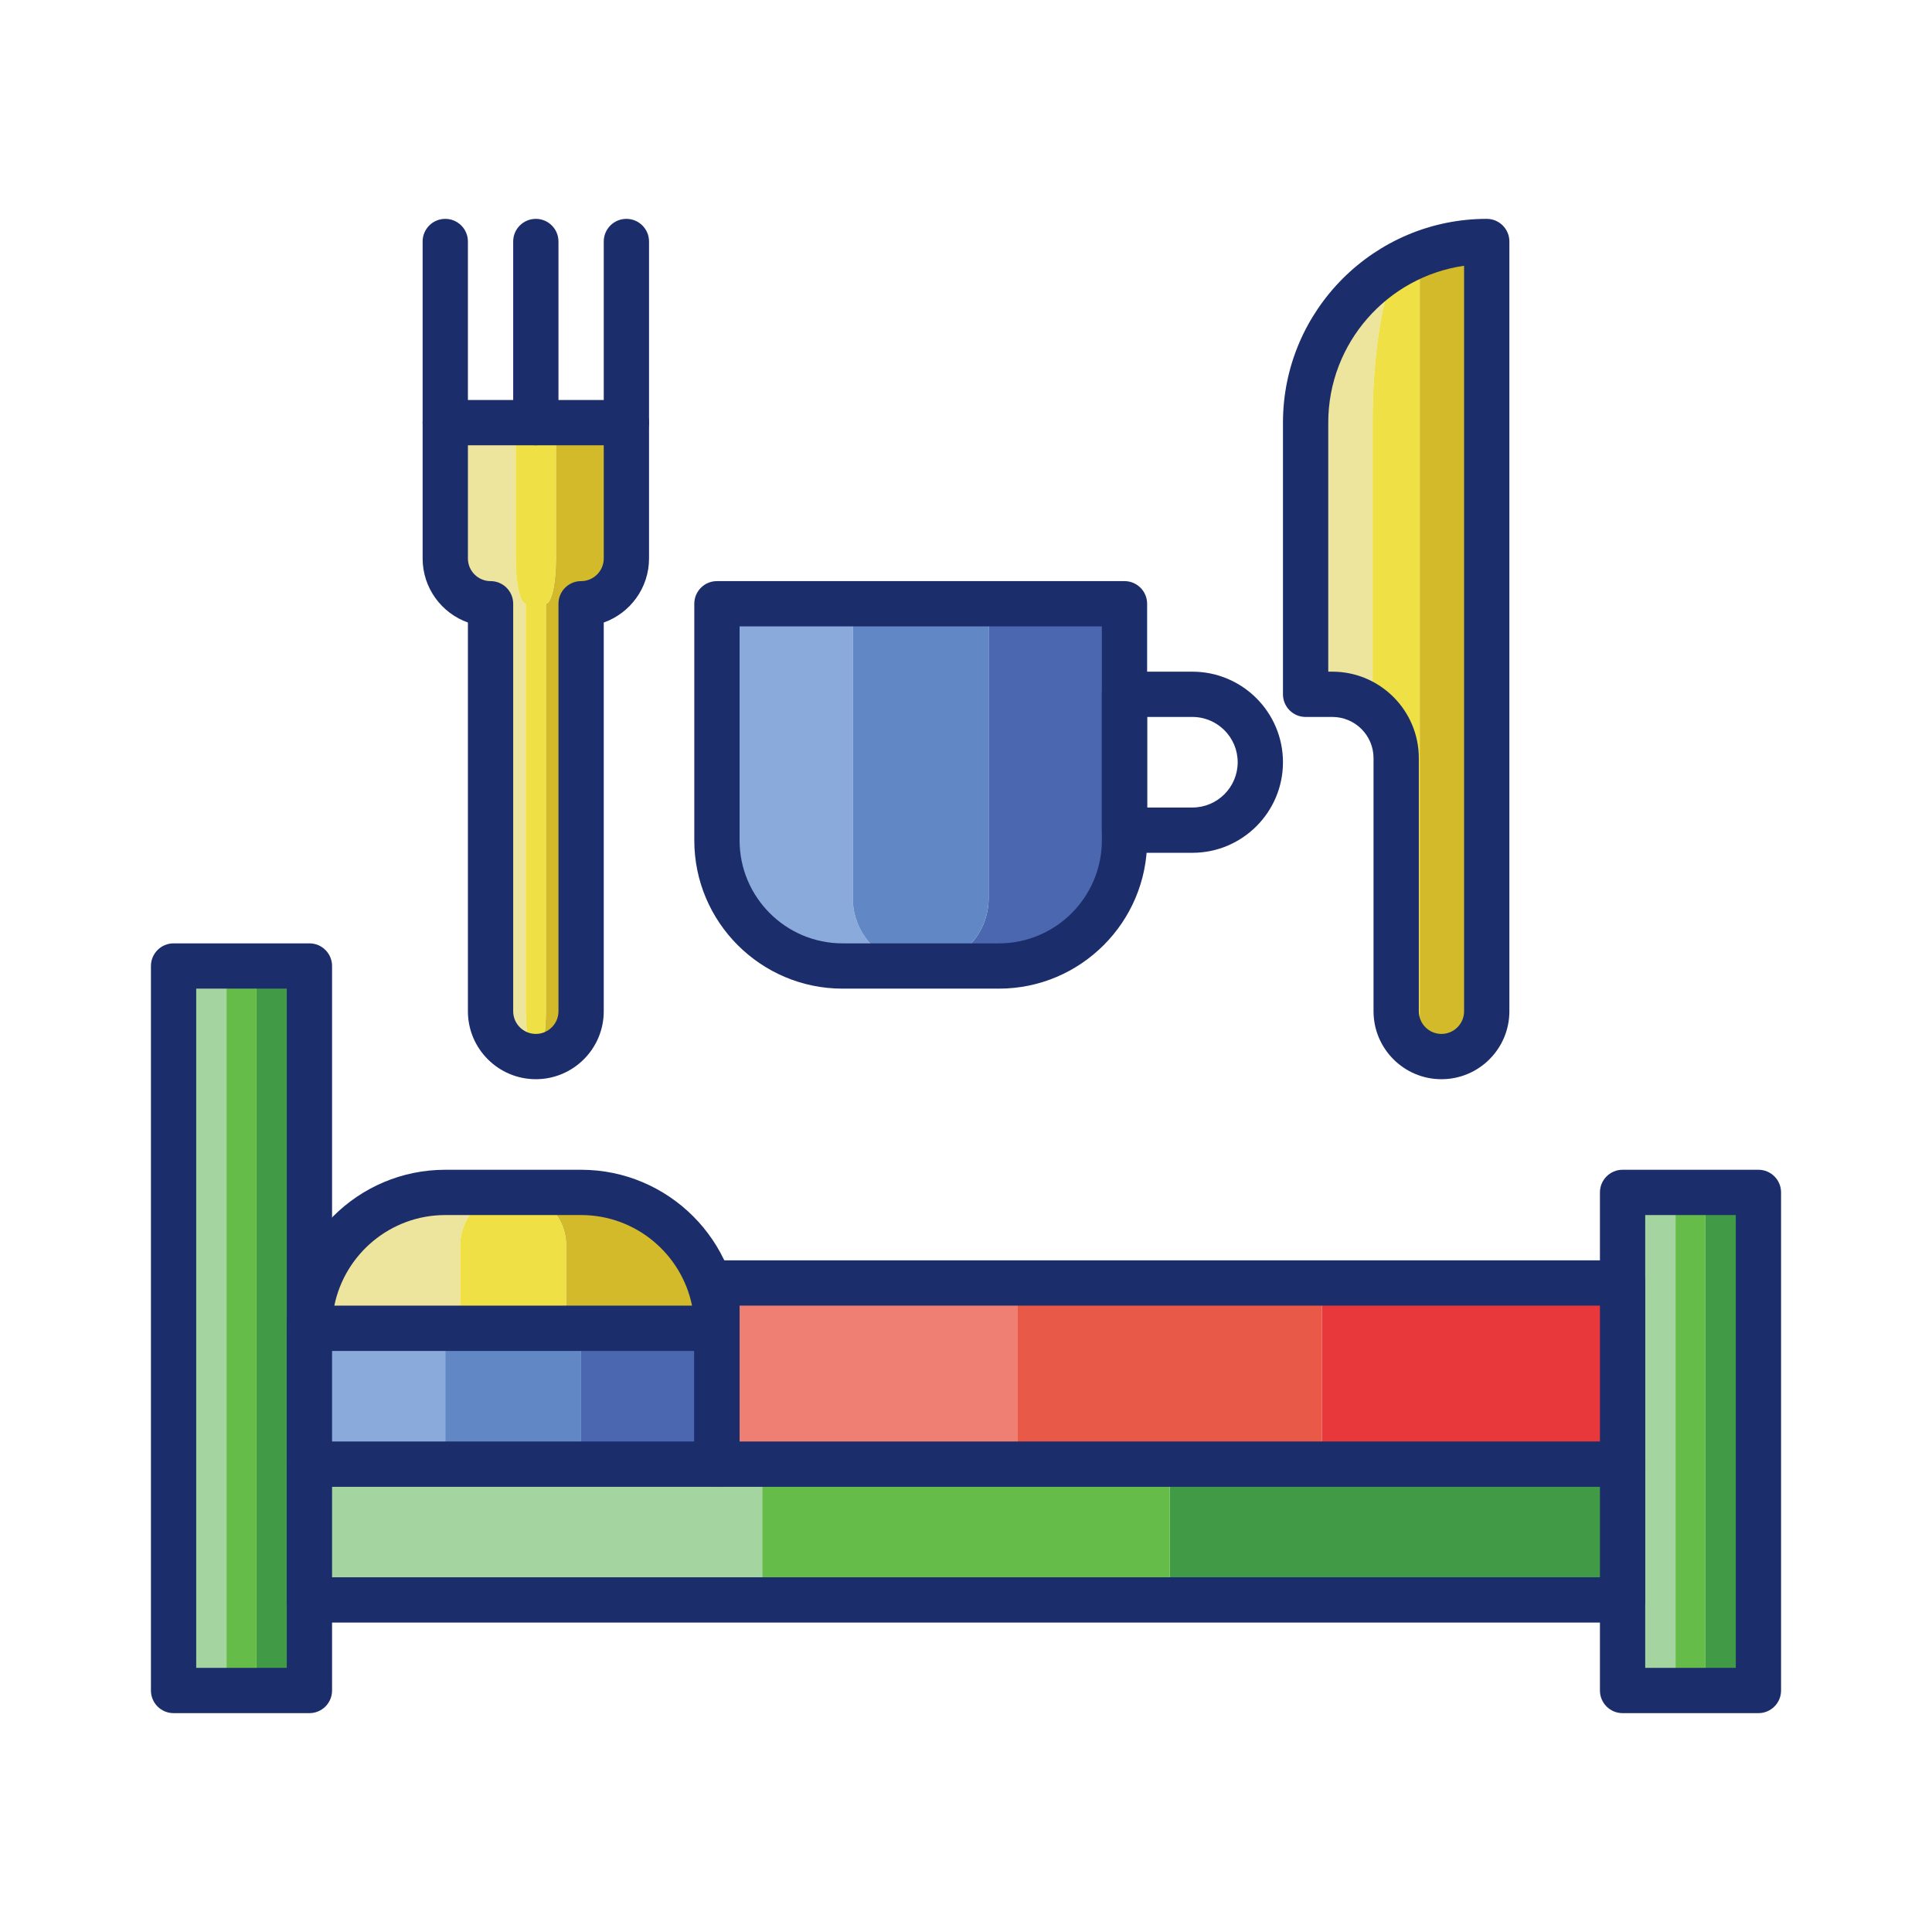
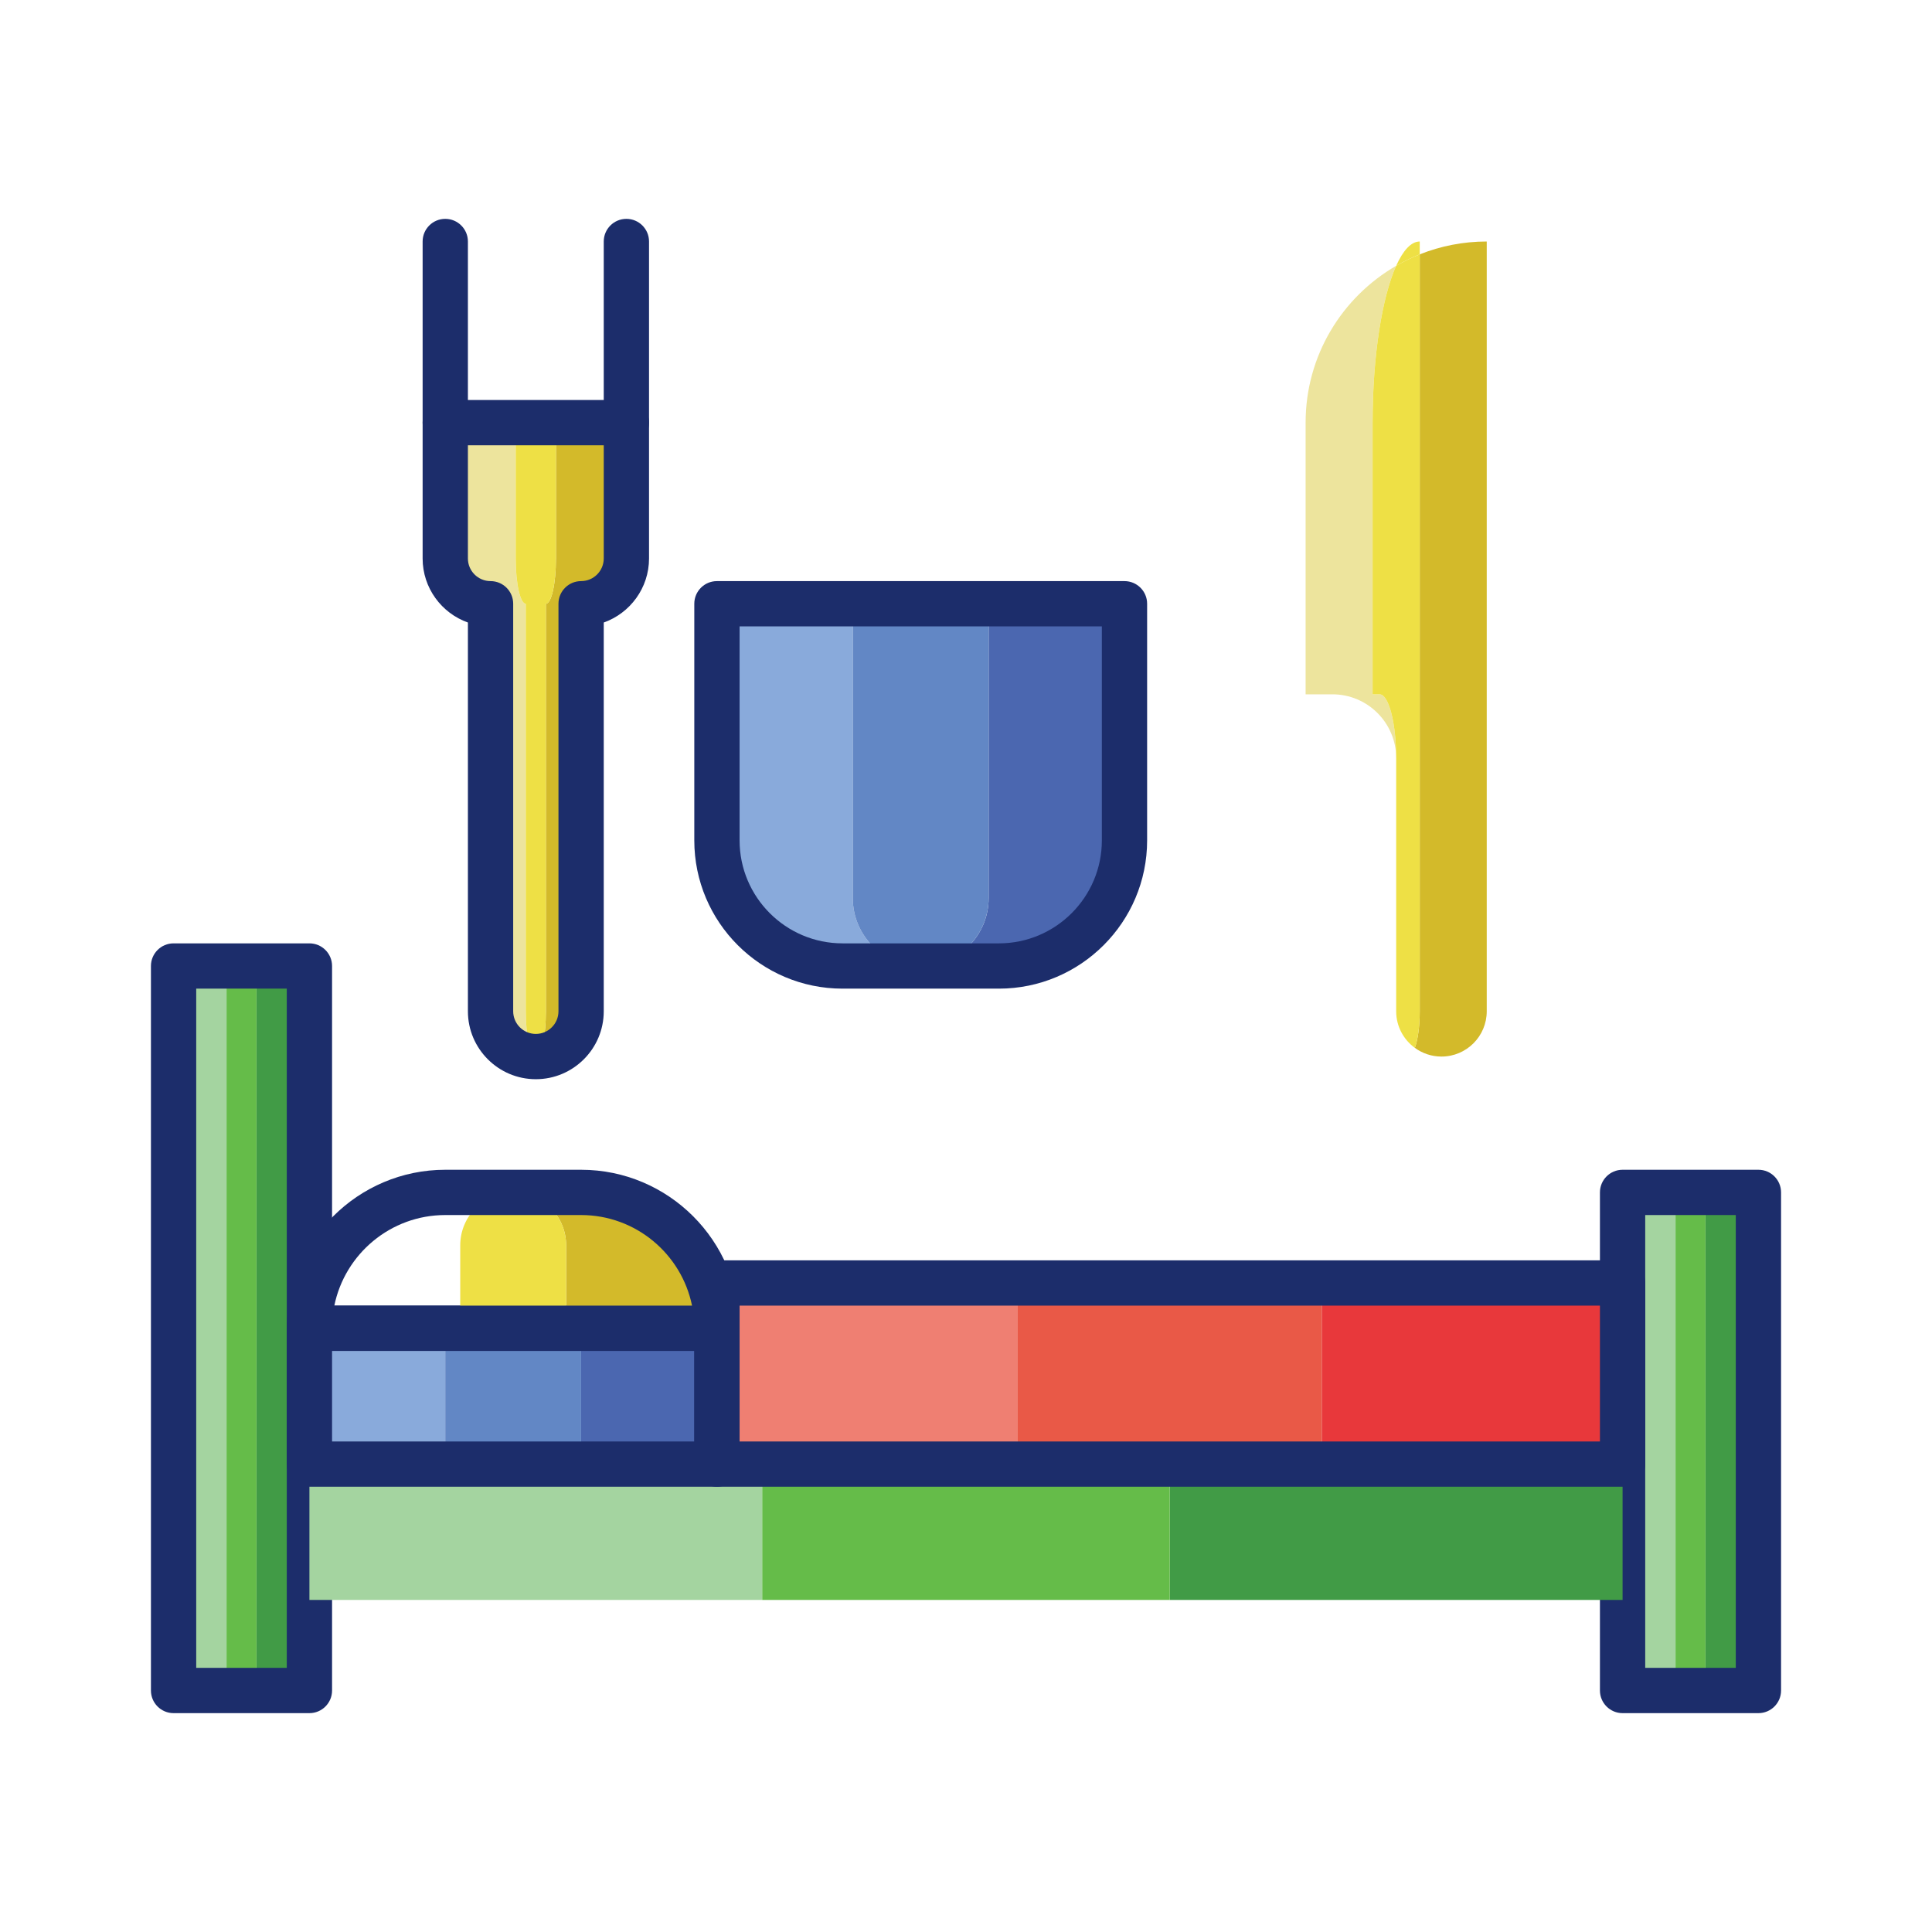
<svg xmlns="http://www.w3.org/2000/svg" id="Layer_1" height="512" viewBox="0 0 256 256" width="512">
  <g>
    <g>
      <path d="m23 128h7.017v96h-7.017z" fill="#a4d4a0" />
      <path d="m33.983 128h7.017v96h-7.017z" fill="#419b46" />
      <path d="m30.017 128h3.966v96h-3.966z" fill="#65bc49" />
    </g>
    <g>
      <path d="m215 158h7.017v66h-7.017z" fill="#a4d4a0" />
      <path d="m225.983 158h7.017v66h-7.017z" fill="#419b46" />
      <path d="m222.017 158h3.966v66h-3.966z" fill="#65bc49" />
    </g>
    <g>
      <path d="m41 227h-18c-1.657 0-3-1.343-3-3v-96c0-1.657 1.343-3 3-3h18c1.657 0 3 1.343 3 3v96c0 1.657-1.343 3-3 3zm-15-6h12v-90h-12z" fill="#1c2d6b" />
    </g>
    <g>
      <path d="m233 227h-18c-1.657 0-3-1.343-3-3v-66c0-1.657 1.343-3 3-3h18c1.657 0 3 1.343 3 3v66c0 1.657-1.343 3-3 3zm-15-6h12v-60h-12z" fill="#1c2d6b" />
    </g>
    <g>
      <path d="m41 194h60v18h-60z" fill="#a4d4a0" />
      <path d="m155 194h60v18h-60z" fill="#419b46" />
      <path d="m101 194h54v18h-54z" fill="#65bc49" />
    </g>
    <g>
-       <path d="m215 215h-174c-1.657 0-3-1.343-3-3v-18c0-1.657 1.343-3 3-3h174c1.657 0 3 1.343 3 3v18c0 1.657-1.343 3-3 3zm-171-6h168v-12h-168z" fill="#1c2d6b" />
-     </g>
+       </g>
    <g>
      <path d="m41 176h18v18h-18z" fill="#89aadb" />
      <path d="m77 176h18v18h-18z" fill="#4b67b0" />
      <path d="m59 176h18v18h-18z" fill="#6287c5" />
    </g>
    <g>
      <path d="m95 197h-54c-1.657 0-3-1.343-3-3v-18c0-1.657 1.343-3 3-3h54c1.657 0 3 1.343 3 3v18c0 1.657-1.343 3-3 3zm-51-6h48v-12h-48z" fill="#1c2d6b" />
    </g>
    <g>
      <path d="m95 170h39.859v24h-39.859z" fill="#ef7f72" />
      <path d="m175.141 170h39.859v24h-39.859z" fill="#e8383b" />
      <path d="m134.859 170h40.281v24h-40.281z" fill="#e95947" />
    </g>
    <g>
      <path d="m215 197h-120c-1.657 0-3-1.343-3-3v-24c0-1.657 1.343-3 3-3h120c1.657 0 3 1.343 3 3v24c0 1.657-1.343 3-3 3zm-117-6h114v-18h-114z" fill="#1c2d6b" />
    </g>
    <g>
      <path d="m77 158h-9c3.875 0 7.016 3.141 7.016 7.016v10.984h19.984c0-9.941-8.059-18-18-18z" fill="#d3ba2a" />
-       <path d="m68 158h-9c-9.941 0-18 8.059-18 18h19.984v-10.984c0-3.875 3.141-7.016 7.016-7.016z" fill="#ede49d" />
      <path d="m68 158c-3.875 0-7.016 3.141-7.016 7.016v10.984h14.032v-10.984c0-3.875-3.141-7.016-7.016-7.016z" fill="#eee045" />
    </g>
    <g>
      <path d="m95 179h-54c-1.657 0-3-1.343-3-3 0-11.579 9.421-21 21-21h18c11.579 0 21 9.421 21 21 0 1.657-1.343 3-3 3zm-50.698-6h47.396c-1.394-6.838-7.454-12-14.698-12h-18c-7.244 0-13.305 5.162-14.698 12z" fill="#1c2d6b" />
    </g>
    <g>
      <g>
        <path d="m131 80v39c0 4.971-4.03 9-9 9h10.359c9.191 0 16.641-7.451 16.641-16.641v-31.359z" fill="#4b67b0" />
        <path d="m112.999 119v-39h-18v31.359c0 9.19 7.451 16.641 16.641 16.641h10.36c-4.971 0-9.001-4.03-9.001-9z" fill="#89aadb" />
        <path d="m131 119v-39h-18.001v39c0 4.971 4.03 9 9 9 4.971 0 9.001-4.03 9.001-9z" fill="#6287c5" />
      </g>
      <g>
        <path d="m132.359 131h-20.719c-10.83 0-19.642-8.811-19.642-19.641v-31.359c0-1.657 1.343-3 3-3h54.002c1.657 0 3 1.343 3 3v31.359c0 10.83-8.811 19.641-19.641 19.641zm-34.36-48v28.359c0 7.521 6.119 13.641 13.642 13.641h20.719c7.521 0 13.641-6.119 13.641-13.641v-28.359z" fill="#1c2d6b" />
      </g>
      <g>
-         <path d="m158 113h-9c-1.657 0-3-1.343-3-3v-18c0-1.657 1.343-3 3-3h9c6.617 0 12 5.383 12 12s-5.383 12-12 12zm-6-6h6c3.309 0 6-2.691 6-6s-2.691-6-6-6h-6z" fill="#1c2d6b" />
-       </g>
+         </g>
      <g>
        <path d="m182.8 92h-.923v-36c0-8.882 1.256-16.631 3.123-20.781-7.172 4.15-12 11.899-12 20.781v36h3.546c4.669 0 8.454 3.785 8.454 8.454 0-4.669-.985-8.454-2.2-8.454z" fill="#ede49d" />
        <path d="m188.123 33.703v100.297c0 1.996-.255 3.759-.645 4.85.99.72 2.204 1.15 3.522 1.15 3.314 0 6-2.687 6-6v-102c-3.137 0-6.131.608-8.877 1.703z" fill="#d3ba2a" />
        <g fill="#eee045">
          <path d="m188.123 32c-1.138 0-2.204 1.175-3.123 3.219.998-.578 2.041-1.084 3.123-1.516z" />
          <path d="m188.123 33.703c-1.082.431-2.125.938-3.123 1.516-1.866 4.15-3.123 11.899-3.123 20.781v36h.923c1.215 0 2.2 3.785 2.2 8.454v33.546c0 1.996.979 3.759 2.478 4.85.39-1.091.645-2.854.645-4.85z" />
        </g>
      </g>
      <g>
-         <path d="m191 143c-4.963 0-9-4.037-9-9v-33.546c0-3.008-2.446-5.454-5.454-5.454h-3.546c-1.657 0-3-1.343-3-3v-36c0-14.888 12.112-27 27-27 1.657 0 3 1.343 3 3v102c0 4.963-4.037 9-9 9zm-15-54h.546c6.315 0 11.454 5.139 11.454 11.454v33.546c0 1.654 1.346 3 3 3s3-1.346 3-3v-98.786c-10.163 1.46-18 10.226-18 20.786z" fill="#1c2d6b" />
-       </g>
+         </g>
      <g>
        <path d="m69.666 134v-54c-.737 0-1.334-2.687-1.334-6v-18h-9.332v18c0 3.313 2.686 6 6 6v54c0 3.313 2.686 6 6 6-.737 0-1.334-2.687-1.334-6z" fill="#ede49d" />
        <path d="m73.667 56v18c0 3.313-.597 6-1.334 6v54c0 3.313-.597 6-1.334 6 3.314 0 6-2.687 6-6v-54c3.314 0 6-2.687 6-6v-18z" fill="#d3ba2a" />
        <path d="m72.334 134v-54c.737 0 1.334-2.687 1.334-6v-18h-5.334v18c0 3.313.597 6 1.334 6v54c0 3.313.597 6 1.334 6s1.332-2.687 1.332-6z" fill="#eee045" />
      </g>
      <g>
        <path d="m71 143c-4.963 0-9-4.037-9-9v-51.514c-3.492-1.238-6-4.575-6-8.486v-18c0-1.657 1.343-3 3-3h24c1.657 0 3 1.343 3 3v18c0 3.911-2.508 7.248-6 8.486v51.514c0 4.963-4.037 9-9 9zm-9-84v15c0 1.654 1.346 3 3 3 1.657 0 3 1.343 3 3v54c0 1.654 1.346 3 3 3s3-1.346 3-3v-54c0-1.657 1.343-3 3-3 1.654 0 3-1.346 3-3v-15z" fill="#1c2d6b" />
      </g>
      <g>
        <path d="m59 59c-1.657 0-3-1.343-3-3v-24c0-1.657 1.343-3 3-3s3 1.343 3 3v24c0 1.657-1.343 3-3 3z" fill="#1c2d6b" />
      </g>
      <g>
-         <path d="m71 59c-1.657 0-3-1.343-3-3v-24c0-1.657 1.343-3 3-3s3 1.343 3 3v24c0 1.657-1.343 3-3 3z" fill="#1c2d6b" />
-       </g>
+         </g>
      <g>
        <path d="m83 59c-1.657 0-3-1.343-3-3v-24c0-1.657 1.343-3 3-3s3 1.343 3 3v24c0 1.657-1.343 3-3 3z" fill="#1c2d6b" />
      </g>
    </g>
  </g>
</svg>